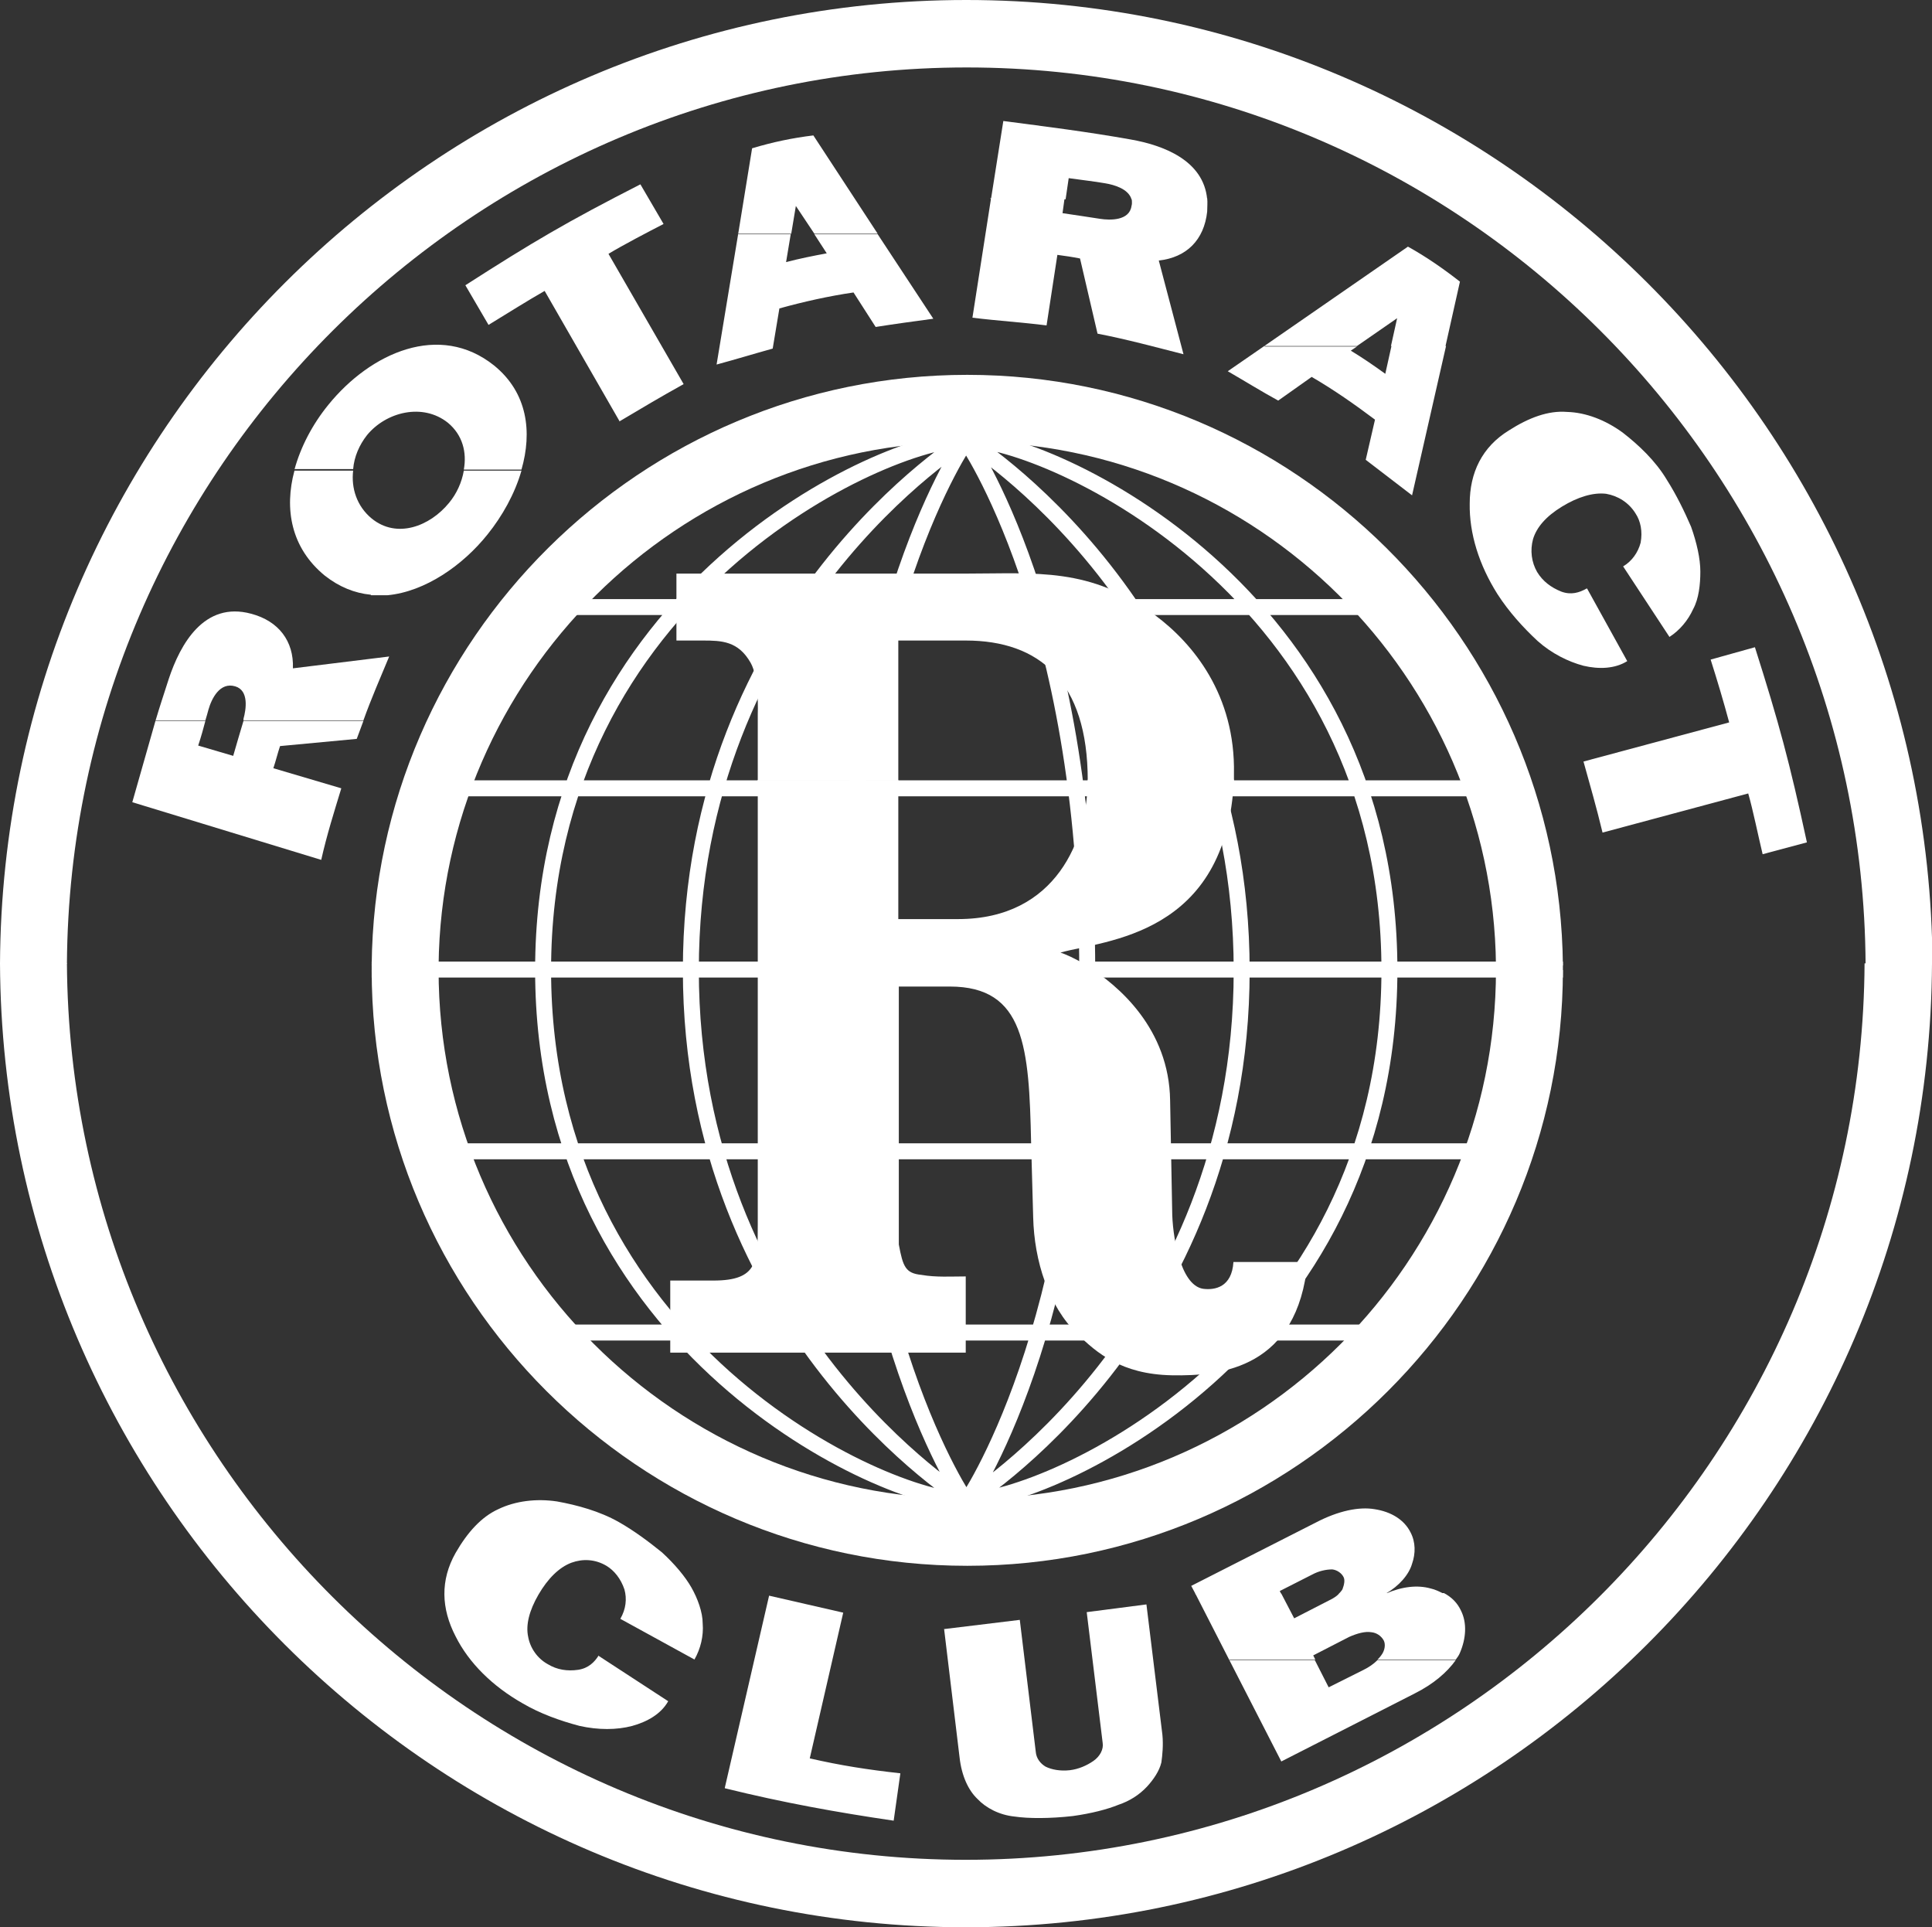
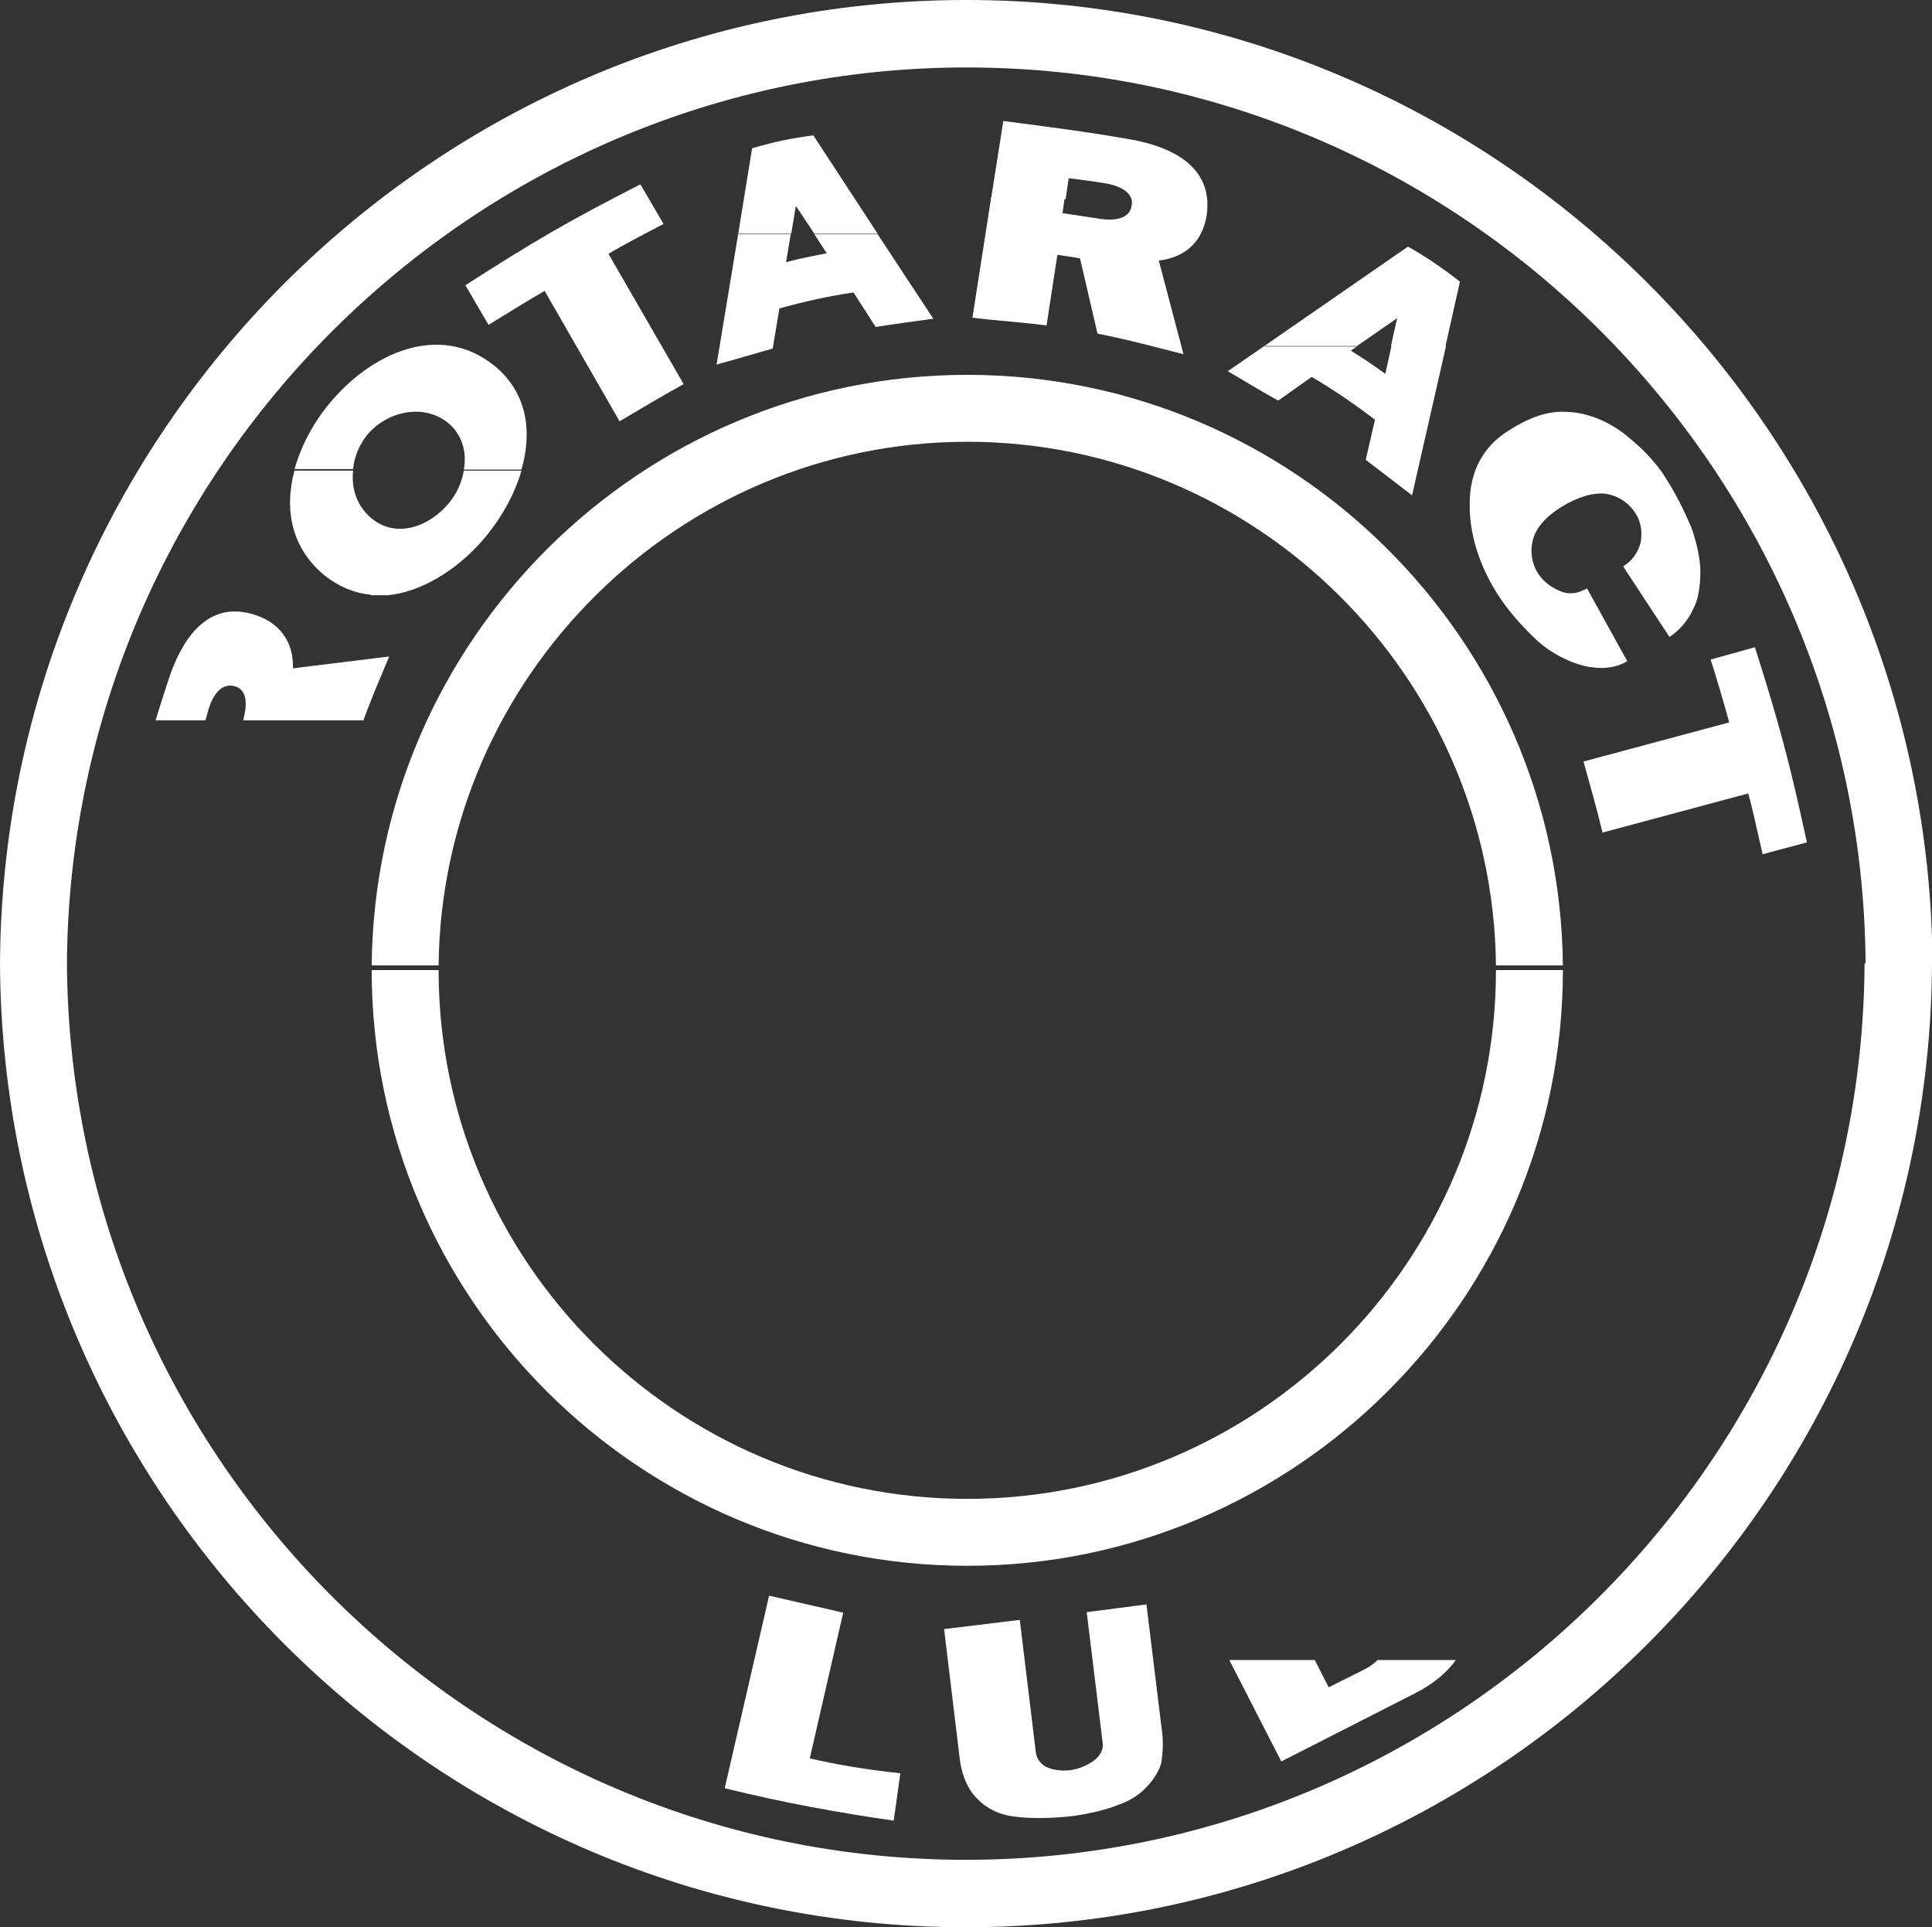
<svg xmlns="http://www.w3.org/2000/svg" id="Livello_1" viewBox="0 0 37.53 37.43">
  <rect x="0" y="0" width="37.53" height="37.43" fill="#333333" stroke="none" />
  <defs>
    <style>.cls-1{fill:#fff;fill-rule:evenodd;stroke-width:0px;}.cls-2{fill:none;stroke:#fff;stroke-miterlimit:33.89;stroke-width:.31px;}</style>
  </defs>
  <path class="cls-1" d="m0,18.72C.05,8.4,8.46,0,18.77,0s18.71,8.4,18.77,18.72h-1.3c-.06-9.6-7.88-17.41-17.46-17.41S1.36,9.12,1.3,18.72H0Z" />
  <path class="cls-1" d="m37.53,18.71c-.05,10.32-8.46,18.72-18.77,18.72S.05,29.03,0,18.71h1.3c.06,9.6,7.88,17.41,17.46,17.41s17.41-7.81,17.46-17.41h1.3Z" />
-   <path class="cls-2" d="m7.22,18.83h23.14m-21.96-3.52h20.74m-20.74,7.05h20.74M10.35,11.79h16.84m-16.84,14.09h16.84m-8.42-17.35c-1.56,0-8.22,2.95-8.22,10.31s6.66,10.31,8.22,10.31m0,0c1.56,0,8.22-2.95,8.22-10.31s-6.66-10.31-8.22-10.31m0,0s-5.35,3.29-5.35,10.31,5.35,10.31,5.35,10.31m0-20.61s5.35,3.29,5.35,10.31-5.35,10.31-5.35,10.31m0-20.61s-2.35,3.36-2.35,10.31,2.35,10.31,2.35,10.31m0-20.61s2.35,3.36,2.35,10.31-2.35,10.31-2.35,10.31" />
  <path class="cls-1" d="m30.76,14.79l2.83-.76c-.11-.41-.23-.81-.36-1.22l.86-.24c.47,1.48.67,2.22,1.01,3.79l-.86.23c-.08-.33-.19-.87-.28-1.18l-2.83.76c-.12-.5-.24-.91-.37-1.38h0Zm-18.72-6.6l-1.46-2.54c-.3.17-.78.47-1.09.66l-.45-.77c1.31-.84,1.97-1.23,3.4-1.96l.45.77c-.31.16-.79.41-1.07.58l1.46,2.53c-.45.25-.82.47-1.24.72h0Zm18.79,3.24l.78,1.41c-.24.15-.55.16-.85.09-.3-.08-.62-.24-.89-.48-.29-.27-.56-.57-.78-.91-.36-.57-.55-1.18-.54-1.76,0-.6.24-1.1.76-1.42.39-.25.77-.39,1.13-.36.37.01.75.16,1.08.4.31.24.64.55.86.92.19.3.34.61.47.91.11.31.18.62.18.87,0,.25-.03.53-.14.73-.1.22-.26.41-.46.54l-.9-1.37c.17-.1.29-.27.34-.46.04-.22,0-.42-.1-.57-.13-.21-.34-.34-.57-.38-.25-.03-.55.06-.86.25-.31.19-.49.4-.56.63-.06.22-.03.45.08.64.11.18.27.3.47.38.19.07.35.02.49-.06Zm-6.27-4.71l2.79-1.93c.36.2.69.43,1.01.68l-.28,1.25h-1.06l.12-.54-.78.54h-1.79Zm0,0l-.71.49c.33.19.65.39.98.57l.65-.46c.43.25.83.53,1.23.83l-.18.78c.3.23.6.46.9.69l.66-2.9h-1.06l-.12.54c-.22-.16-.44-.31-.67-.45l.12-.08h-1.79,0Zm-10.22-2.18l.27-1.66c.4-.12.78-.2,1.19-.25l1.25,1.91h-1.23l-.36-.54-.09.54h-1.03,0Zm0,0l-.42,2.54c.37-.1.73-.21,1.09-.31l.13-.78c.47-.13.96-.24,1.44-.31l.43.67c.38-.06.75-.11,1.12-.16l-1.08-1.64h-1.23l.24.37c-.27.05-.52.1-.79.17l.09-.54h-1.03Zm-8.62,4.58c.12-.44.35-.88.66-1.26.82-1.01,2.16-1.61,3.22-.76.65.53.74,1.29.53,2.02h-1.12c.06-.33-.02-.67-.31-.91-.49-.39-1.2-.21-1.57.24-.15.19-.25.42-.27.66h-1.14,0Z" />
  <path class="cls-1" d="m7.2,11.55c-.31-.03-.61-.15-.89-.37-.66-.54-.79-1.3-.59-2.04h1.14c-.04.34.07.69.36.93.49.4,1.13.15,1.5-.3.15-.18.25-.4.29-.63h1.12c-.13.45-.37.88-.66,1.24-.48.6-1.21,1.11-1.94,1.18h-.32Z" />
  <path class="cls-1" d="m7.2,11.55c.11.01.22.01.32,0h-.32Zm12.05-7.68l.24-1.52c.84.11,1.64.21,2.48.36.62.11,1.41.4,1.48,1.16h-1.47c-.06-.2-.33-.28-.51-.31-.23-.04-.43-.06-.71-.1l-.06.41h-1.45Z" />
  <path class="cls-1" d="m19.25,3.86l-.36,2.31c.48.06.97.09,1.44.15l.21-1.37c.15.02.29.04.44.07l.34,1.46c.57.11,1.12.26,1.67.4l-.48-1.82c.54-.06.88-.4.94-.95,0-.09.01-.18,0-.26h-1.47s.02.09,0,.15c-.04.29-.42.28-.61.25-.25-.04-.47-.07-.73-.11l.04-.29h-1.45ZM3.02,14c.08-.27.17-.54.26-.82.22-.66.68-1.51,1.6-1.26.53.14.83.53.81,1.06l1.87-.23c-.17.41-.35.82-.5,1.24h-2.33s0-.02,0-.03c.05-.18.11-.55-.16-.63-.3-.09-.46.24-.52.45-.02.08-.04.14-.06.21h-.97Z" />
-   <path class="cls-1" d="m3.02,14c-.15.53-.3,1.05-.45,1.58l3.67,1.12c.11-.49.25-.93.39-1.39l-1.32-.39c.05-.15.08-.28.13-.43l1.49-.14.13-.35h-2.33c-.07.23-.13.44-.2.68l-.68-.2c.06-.18.1-.33.14-.48h-.97,0Zm8.61,18.16l1.35.88c-.14.25-.41.4-.7.48-.3.08-.66.08-1.02,0-.38-.1-.77-.24-1.11-.44-.58-.33-1.04-.78-1.3-1.3-.28-.54-.3-1.09,0-1.62.23-.4.5-.7.83-.85.33-.16.74-.21,1.14-.15.39.07.83.19,1.2.4.3.17.58.38.84.59.25.23.45.47.57.68s.22.48.22.7c.02.24-.04.49-.16.7l-1.44-.79c.11-.19.13-.39.08-.57-.07-.21-.2-.37-.35-.46-.22-.13-.46-.14-.68-.06-.24.09-.46.31-.64.62-.18.31-.25.59-.2.82.04.22.18.42.38.53.18.11.38.14.59.11.2-.03.32-.15.4-.28h0Zm11.59-1.21l-.08-.15,2.42-1.23c.44-.23.84-.31,1.14-.26.33.05.58.21.7.45.1.19.1.41.03.61-.06.21-.25.43-.51.58.32-.14.62-.17.87-.1.09.02.17.06.25.1h-2.03s.06-.06.07-.09c.03-.08.05-.17.02-.23-.04-.08-.13-.14-.22-.15-.12,0-.26.03-.39.1l-.63.32.03.06h-1.67s0,0,0,0Z" />
-   <path class="cls-1" d="m23.88,32.24l-.66-1.29h1.67l.25.48.74-.38c.05-.03.1-.06.14-.11h2.03c.15.08.26.19.33.34.12.24.1.54-.02.82-.02.05-.05.09-.08.13h-1.52s.05-.05.07-.08c.07-.09.09-.21.05-.29-.05-.09-.14-.15-.24-.16-.12-.02-.27.02-.43.09l-.7.36.04.08h-1.66s0,0,0,0Z" />
  <path class="cls-1" d="m23.88,32.24l1.01,1.97,2.59-1.32c.36-.18.63-.41.8-.65h-1.52c-.08.08-.17.14-.27.19l-.68.34-.27-.53h-1.66,0Zm-5.55-.6l1.48-.18.31,2.56c.01.13.09.23.19.29.12.06.29.09.47.07.17-.02.33-.09.46-.18s.2-.23.18-.35l-.31-2.54,1.16-.15.31,2.53c.02.2,0,.4-.02.54-.04.17-.16.34-.28.47-.15.16-.34.28-.55.35-.22.09-.53.17-.89.22-.44.05-.86.05-1.13.01-.3-.03-.56-.17-.72-.34-.18-.17-.31-.45-.35-.81l-.3-2.49h0Zm-4.25,3.08l.86-3.73,1.44.33-.65,2.83c.61.14,1.13.22,1.76.29l-.13.92c-1.09-.16-2.15-.35-3.28-.63Zm-6.86-15.97c.06-6.33,5.23-11.47,11.57-11.47s11.51,5.14,11.57,11.47h-1.3c-.06-5.61-4.65-10.17-10.27-10.17s-10.21,4.57-10.27,10.17h-1.3Zm0,.09h0c0,6.38,5.2,11.57,11.57,11.57s11.57-5.2,11.57-11.57h0s-1.3,0-1.3,0h0c0,5.66-4.61,10.27-10.27,10.27s-10.27-4.61-10.27-10.27h0s-1.3,0-1.3,0h0Z" />
-   <path class="cls-1" d="m14.72,15.15v-1.28s.03-.71-.14-1c-.24-.42-.56-.43-.93-.43h-.51v-1.3h5.61c1.39,0,2.43-.13,3.69.81.74.55,1.56,1.55,1.53,3.08,0,.04,0,.08,0,.13h-2.84c0-1.93-.94-2.72-2.37-2.72h-1.31v2.72h-2.74s0,0,0,0Z" />
-   <path class="cls-1" d="m14.72,18.75v-3.6s2.73,0,2.73,0v2.7h1.16c1.92,0,2.52-1.57,2.52-2.71h2.84c-.14,3.04-2.51,3.12-3.37,3.36.09.03.28.11.49.24h-6.38Zm0,0v5.02c0,.73,0,1.1-.86,1.1h-.84v1.4h5.74v-1.48c-.28,0-.58.02-.86-.03-.31-.03-.36-.16-.44-.59v-5.01h.99c1.46,0,1.54,1.18,1.58,3.04l.04,1.44c.02.85.3,1.73.86,2.27.37.36.85.78,1.83.8.98.02,2.45-.15,2.64-2.2h-1.44c-.03.49-.36.55-.59.52-.45-.07-.6-1.06-.6-1.52l-.04-2.14c-.02-1.38-.99-2.23-1.63-2.62h-6.38Z" />
</svg>